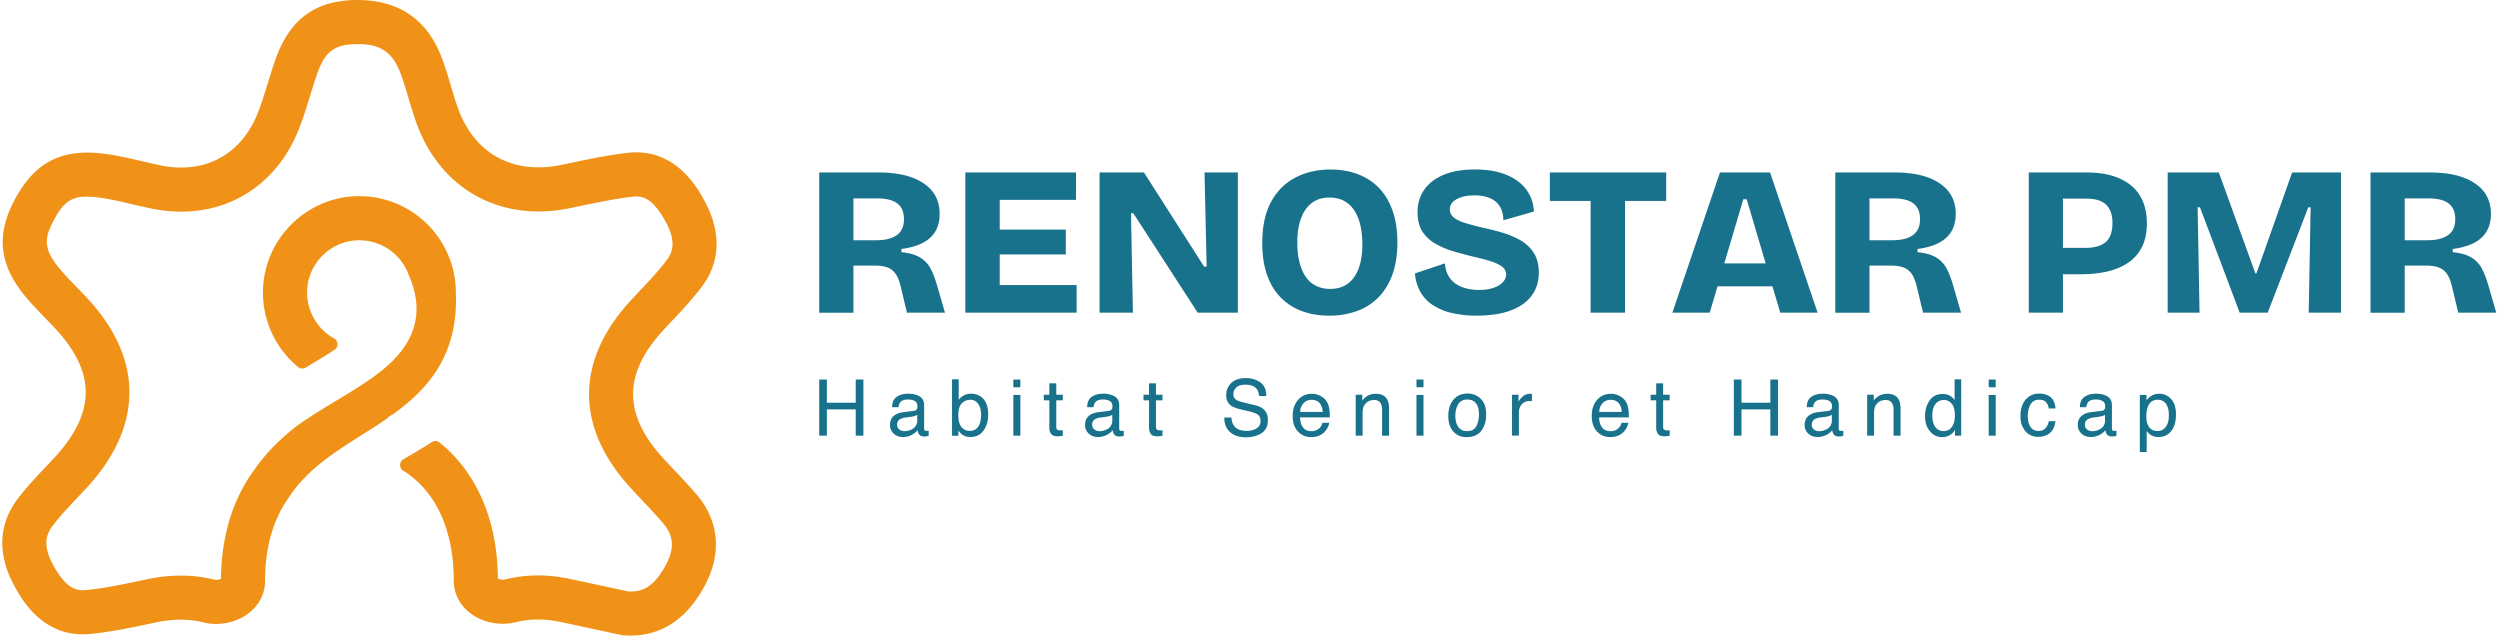
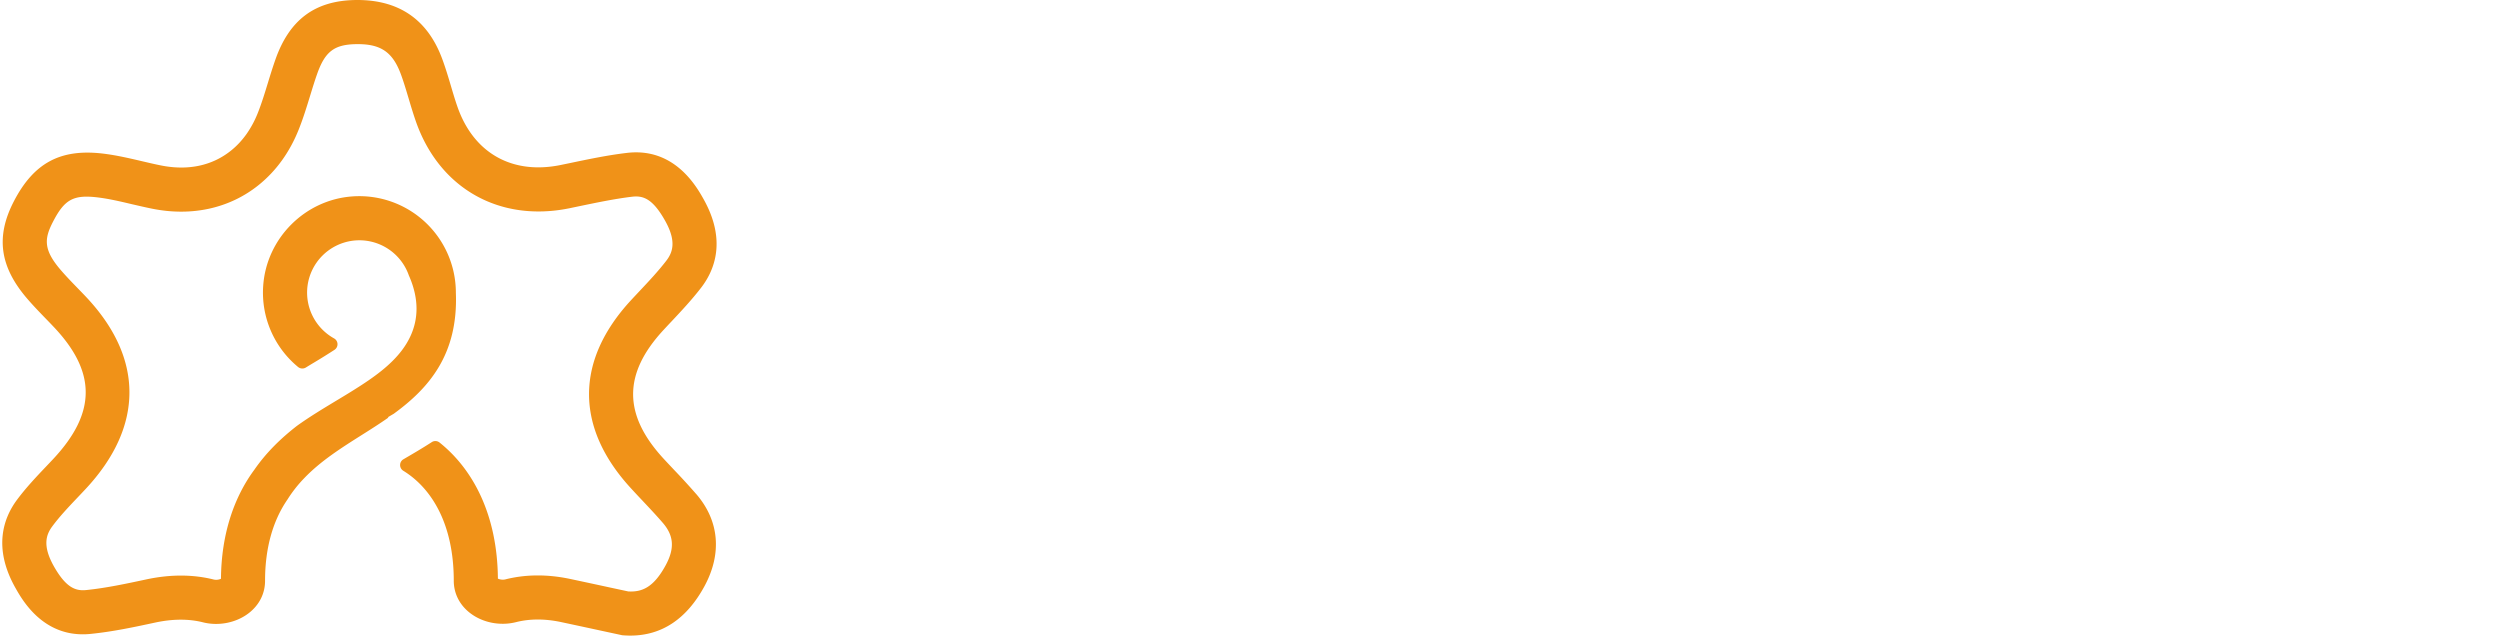
<svg xmlns="http://www.w3.org/2000/svg" width="177" height="45" viewBox="0 0 177 45" fill="none">
-   <path d="M58 22.137v-9.925h4.226c.551 0 1.053.044 1.504.127.452.085.85.21 1.196.377.346.164.638.366.88.602.24.236.42.506.54.813.122.305.181.644.181 1.015 0 .35-.055.666-.164.947a1.992 1.992 0 01-.504.738c-.226.21-.51.38-.85.51a5.152 5.152 0 01-1.187.286v.226c.57.06 1.014.189 1.33.383.315.196.559.454.73.775.17.321.32.707.451 1.158l.57 1.97h-2.69l-.437-1.82c-.091-.4-.214-.711-.369-.931a1.212 1.212 0 00-.594-.458c-.24-.086-.541-.127-.902-.127h-1.489v3.338H58v-.004zm2.42-5.128h1.64c.61 0 1.088-.121 1.429-.36.34-.24.511-.617.511-1.129 0-.511-.155-.872-.466-1.112-.311-.24-.78-.36-1.413-.36h-1.699v2.963l-.002-.002zm7.925 5.128v-9.925h2.436v9.925h-2.436zm1.76-7.984v-1.94h6.075v1.94h-6.075zm0 3.865v-1.76h5.354v1.76h-5.354zm0 4.12v-1.954h6.121v1.955h-6.12zm7.745-.001v-9.925h3.143l4.256 6.662h.18l-.15-6.662h2.36v9.925h-2.842L80.24 15.1h-.165l.135 7.037h-2.36zm16.255.212c-.721 0-1.374-.111-1.954-.331a4.054 4.054 0 01-1.497-.977c-.416-.43-.735-.966-.955-1.602-.22-.636-.331-1.376-.331-2.218 0-1.183.208-2.159.624-2.926.416-.767.99-1.34 1.723-1.722.731-.38 1.558-.571 2.481-.571.712 0 1.358.111 1.94.331.582.22 1.081.547 1.497.977.417.43.738.97.964 1.618.226.646.339 1.391.339 2.233 0 .843-.117 1.632-.353 2.278-.236.646-.567 1.185-.993 1.617-.426.43-.936.756-1.526.97a5.701 5.701 0 01-1.955.323h-.004zm.075-1.895c.492 0 .904-.123 1.241-.369.335-.246.59-.602.767-1.068.175-.466.264-1.035.264-1.707 0-.711-.091-1.316-.272-1.811-.18-.496-.444-.873-.789-1.128-.344-.256-.769-.383-1.27-.383s-.89.123-1.225.369c-.337.245-.595.606-.775 1.082-.18.476-.272 1.06-.272 1.752 0 .522.054.985.159 1.392.105.406.254.747.444 1.023a1.9 1.9 0 00.73.632c.295.145.628.218.998.218v-.002zm10.391 1.895a7.73 7.73 0 01-1.744-.18 4.232 4.232 0 01-1.354-.55 2.738 2.738 0 01-.902-.94 3.106 3.106 0 01-.391-1.323l2.121-.708c.03.42.151.773.361 1.053.21.281.494.49.85.624a3.35 3.35 0 001.196.202c.442 0 .775-.053 1.06-.158.286-.105.502-.24.646-.407a.794.794 0 00.218-.533.665.665 0 00-.285-.549c-.19-.145-.452-.271-.781-.377a14.632 14.632 0 00-1.158-.309c-.501-.12-.993-.25-1.472-.39a5.961 5.961 0 01-1.309-.55 2.633 2.633 0 01-.925-.871c-.226-.355-.339-.805-.339-1.346 0-.61.154-1.144.466-1.594.311-.452.767-.805 1.367-1.06.603-.256 1.344-.383 2.226-.383.882 0 1.614.125 2.226.377.611.25 1.082.598 1.413 1.044.331.446.512.966.542 1.556l-2.165.617c0-.292-.048-.547-.143-.767a1.48 1.48 0 00-.398-.55 1.736 1.736 0 00-.632-.33 2.985 2.985 0 00-.857-.113c-.38 0-.703.045-.969.134-.266.09-.464.208-.595.353a.733.733 0 00-.196.504c0 .24.103.438.307.594.207.155.486.286.843.39.355.106.749.209 1.181.31.43.091.876.202 1.338.339.462.135.892.313 1.292.533.401.22.724.52.97.894.246.375.368.85.368 1.421 0 .613-.162 1.146-.489 1.602-.325.456-.815.809-1.467 1.06-.652.25-1.459.377-2.42.377v.004zm5.157-8.121v-2.016h8.24v2.016h-8.24zm2.888 7.909v-9.925h2.437v9.925h-2.437zm5.788 0l3.368-9.925h3.548l3.368 9.925h-2.646l-2.377-8.03h-.24l-2.376 8.03h-2.647.002zm2-1.865v-1.624h6.647v1.624h-6.647zm9.535 1.865v-9.925h4.226c.551 0 1.052.044 1.504.127.452.085.85.21 1.195.377.347.164.638.366.88.602.24.236.421.506.541.813.121.305.181.644.181 1.015 0 .35-.056.666-.165.947a1.99 1.99 0 01-.503.738c-.226.21-.51.38-.851.51a5.14 5.14 0 01-1.187.286v.226c.571.06 1.015.189 1.33.383.315.196.559.454.73.775.17.321.321.707.452 1.158l.57 1.97h-2.691l-.436-1.82c-.092-.4-.215-.711-.369-.931a1.214 1.214 0 00-.595-.458c-.24-.086-.541-.127-.902-.127h-1.488v3.338h-2.42l-.002-.004zm2.42-5.128h1.639c.611 0 1.088-.121 1.429-.36.341-.24.512-.617.512-1.129 0-.511-.155-.872-.466-1.112-.311-.24-.781-.36-1.414-.36h-1.698v2.963l-.002-.002zm11.278 5.128v-9.925h2.42v9.925h-2.42zm1.774-2.722V17.55h2.21c.653 0 1.138-.135 1.459-.406.321-.272.482-.728.482-1.368 0-.56-.149-.987-.444-1.278-.295-.292-.765-.436-1.405-.436h-2.302v-1.85h2.377c.642 0 1.221.075 1.736.226.516.15.96.373 1.33.67.371.295.654.672.851 1.128.196.456.293.991.293 1.601 0 .783-.178 1.44-.533 1.97-.357.532-.882.932-1.58 1.204-.698.271-1.566.406-2.608.406h-1.866v-.002zm8.06 2.722v-9.925h3.623l2.587 7.144h.075l2.527-7.144h3.459v9.925h-2.285l.135-7.46h-.165l-2.872 7.46h-1.984l-2.813-7.46h-.164l.134 7.46h-2.257zm14.361 0v-9.925h4.226c.551 0 1.052.044 1.504.127.452.085.85.21 1.195.377.347.164.639.366.88.602.24.236.421.506.541.813.121.305.181.644.181 1.015 0 .35-.056.666-.165.947a1.99 1.99 0 01-.503.738c-.226.21-.51.38-.85.51a5.161 5.161 0 01-1.188.286v.226c.571.06 1.015.189 1.33.383.315.196.559.454.73.775.17.321.321.707.452 1.158l.57 1.97h-2.691l-.436-1.82c-.092-.4-.214-.711-.369-.931a1.214 1.214 0 00-.595-.458c-.24-.086-.541-.127-.902-.127h-1.488v3.338h-2.42l-.002-.004zm2.42-5.128h1.639c.611 0 1.088-.121 1.429-.36.341-.24.512-.617.512-1.129 0-.511-.155-.872-.466-1.112-.311-.24-.781-.36-1.413-.36h-1.699v2.963l-.002-.002zM58 26.87h.543v1.643h2.042V26.87h.543v3.974h-.543v-1.859h-2.042v1.86H58V26.87zm6.696 2.22c.11-.014.186-.061.224-.14a.43.43 0 00.031-.189c0-.166-.059-.287-.176-.363-.117-.075-.287-.113-.505-.113-.254 0-.434.07-.54.206a.68.68 0 00-.116.34h-.454c.008-.36.124-.607.346-.748.222-.14.48-.21.775-.21.341 0 .617.066.831.194.21.131.317.331.317.607v1.669c0 .05.01.091.032.12.022.03.065.046.13.046.023 0 .046 0 .074-.004a.751.751 0 00.087-.011v.36a1.443 1.443 0 01-.172.042c-.04.006-.093.008-.163.008-.168 0-.29-.06-.365-.179a.687.687 0 01-.083-.267c-.099.13-.242.242-.428.339a1.33 1.33 0 01-.614.142.912.912 0 01-.658-.243.81.81 0 01-.256-.613c0-.267.083-.475.252-.624.168-.149.388-.238.66-.274l.777-.097-.006.002zm-1.025 1.316a.566.566 0 00.365.121c.17 0 .337-.04.497-.119a.668.668 0 00.406-.646v-.392a.862.862 0 01-.23.095 1.77 1.77 0 01-.275.053l-.293.038a1.14 1.14 0 00-.399.111.431.431 0 00-.226.404c0 .141.052.252.155.331v.004zm3.732-3.55h.474V28.3a1.064 1.064 0 01.866-.426c.363 0 .656.125.882.373.226.248.34.614.34 1.098 0 .458-.112.838-.336 1.142-.222.303-.53.454-.925.454a.958.958 0 01-.56-.159 1.342 1.342 0 01-.29-.303v.37h-.45v-3.992zm1.862 3.336c.13-.21.196-.485.196-.828 0-.306-.066-.557-.196-.757a.648.648 0 00-.58-.3.806.806 0 00-.584.246c-.166.165-.252.434-.252.81 0 .272.034.494.103.663.13.319.37.48.72.48.264 0 .462-.106.593-.314zm2.479-3.322h.498v.551h-.498v-.55zm0 1.09h.498v2.884h-.498V27.96zm2.548-.822h.492v.808h.462v.399h-.462v1.89c0 .102.033.17.103.203a.44.44 0 00.19.03h.076a.654.654 0 00.095-.01v.386a1.23 1.23 0 01-.371.046c-.228 0-.381-.058-.462-.174a.777.777 0 01-.121-.454v-1.92H73.9v-.397h.393v-.81l-.002.003zm4.213 1.952c.112-.014.187-.061.225-.14a.43.43 0 00.031-.189c0-.166-.06-.287-.176-.363-.117-.075-.288-.113-.506-.113-.253 0-.434.07-.539.206a.68.68 0 00-.117.34h-.454c.008-.36.125-.607.347-.748.222-.14.48-.21.775-.21.341 0 .617.066.83.194.21.131.318.331.318.607v1.669c0 .05.01.091.032.12.021.03.065.046.13.046.022 0 .046 0 .074-.004a.754.754 0 00.087-.011v.36a1.439 1.439 0 01-.172.042c-.04.006-.094.008-.163.008-.169 0-.29-.06-.365-.179a.686.686 0 01-.083-.267c-.1.13-.242.242-.428.339a1.33 1.33 0 01-.615.142.913.913 0 01-.658-.243.811.811 0 01-.255-.613c0-.267.083-.475.251-.624.169-.149.389-.238.66-.274l.777-.097-.005.002zm-1.024 1.316a.57.57 0 00.364.121c.17 0 .337-.04.498-.119a.668.668 0 00.406-.646v-.392a.864.864 0 01-.23.095 1.772 1.772 0 01-.275.053l-.293.038a1.14 1.14 0 00-.399.111.431.431 0 00-.226.404c0 .141.052.252.155.331v.004zm3.869-3.268h.492v.808h.462v.399h-.462v1.89c0 .102.034.17.103.203a.44.44 0 00.19.03h.076a.653.653 0 00.095-.01v.386a1.226 1.226 0 01-.37.046c-.229 0-.382-.058-.463-.174a.777.777 0 01-.12-.454v-1.92h-.394v-.397h.393v-.81l-.002.003zm5.837 2.424c.012.226.064.408.155.549.172.264.476.394.91.394.194 0 .372-.03.531-.087.31-.11.464-.311.464-.6 0-.216-.066-.371-.197-.462-.132-.091-.34-.169-.624-.236l-.521-.121c-.341-.08-.583-.166-.724-.262-.243-.166-.366-.414-.366-.743 0-.357.12-.65.36-.88.24-.23.581-.343 1.021-.343.407 0 .75.101 1.033.301.283.2.424.524.424.966h-.505c-.026-.212-.082-.377-.167-.49-.156-.208-.424-.311-.8-.311-.306 0-.524.067-.657.2a.641.641 0 00-.2.466c0 .194.08.337.236.428.103.058.337.13.7.216l.539.127c.26.061.462.145.602.252.244.186.367.456.367.808 0 .44-.156.756-.468.944-.313.19-.676.283-1.088.283-.482 0-.858-.127-1.132-.378-.273-.25-.406-.59-.4-1.021h.507zm6.288-1.536c.192.097.339.222.438.374.097.147.16.318.194.512.028.133.044.347.044.638h-2.107c.008.295.077.531.206.71.129.178.329.267.598.267a.773.773 0 00.605-.254.871.871 0 00.178-.338h.48a1.021 1.021 0 01-.125.354c-.071.131-.15.238-.238.321a1.114 1.114 0 01-.545.292 1.59 1.59 0 01-.394.043c-.359 0-.662-.13-.912-.394-.25-.262-.375-.63-.375-1.102 0-.472.125-.843.377-1.134.252-.291.579-.436.983-.436.204 0 .402.048.595.145l-.002.002zm.174 1.137a1.27 1.27 0 00-.137-.505c-.132-.234-.352-.35-.662-.35a.737.737 0 00-.559.241.91.91 0 00-.237.614h1.595zm2.337-1.216h.462v.41c.137-.17.281-.292.436-.365.155-.073.323-.111.511-.111.41 0 .69.143.833.43.08.157.119.38.119.674v1.86h-.496v-1.826a.976.976 0 00-.079-.428c-.087-.18-.244-.27-.472-.27a.94.94 0 00-.283.036.733.733 0 00-.351.238.705.705 0 00-.159.297 2.032 2.032 0 00-.035.436v1.518h-.488v-2.898l.002-.002zm4.299-1.077h.498v.551h-.498v-.55zm0 1.09h.498v2.884h-.498V27.96zm4.552.276c.255.248.384.614.384 1.098 0 .484-.113.852-.339 1.158-.226.305-.577.456-1.05.456-.397 0-.71-.135-.944-.405-.232-.27-.349-.63-.349-1.086 0-.488.123-.874.369-1.162.246-.29.575-.432.989-.432a1.3 1.3 0 01.94.373zm-.304 1.924c.119-.243.179-.515.179-.814 0-.27-.044-.49-.129-.66-.135-.266-.369-.4-.702-.4-.295 0-.507.112-.642.34-.135.228-.2.502-.2.821 0 .32.067.565.2.77.133.203.347.306.636.306.319 0 .537-.123.656-.366l.002.003zm2.518-2.213h.462v.499c.037-.097.131-.216.279-.355a.724.724 0 01.558-.208c.022 0 .057.006.111.01v.513a.423.423 0 00-.08-.01l-.079-.002c-.246 0-.434.08-.565.236a.828.828 0 00-.199.545v1.667h-.487v-2.897.002zm7.597.079c.192.097.339.222.438.374.097.147.161.318.194.512.028.133.044.347.044.638h-2.107c.008.295.077.531.206.71.129.178.329.267.599.267a.77.77 0 00.783-.592h.479a1.006 1.006 0 01-.124.354 1.313 1.313 0 01-.238.321 1.115 1.115 0 01-.545.292c-.117.03-.248.043-.395.043-.359 0-.662-.13-.912-.394-.249-.262-.374-.63-.374-1.102 0-.472.125-.843.376-1.134.252-.291.579-.436.984-.436a1.3 1.3 0 01.594.145l-.002.002zm.175 1.137a1.28 1.28 0 00-.137-.505c-.133-.234-.353-.35-.662-.35a.736.736 0 00-.559.241.908.908 0 00-.238.614h1.596zm2.434-2.025h.492v.808h.462v.399h-.462v1.89c0 .102.034.17.103.203a.44.44 0 00.19.03h.076a.652.652 0 00.095-.01v.386a1.232 1.232 0 01-.371.046c-.228 0-.381-.058-.462-.174a.78.78 0 01-.121-.454v-1.92h-.393v-.397h.393v-.81l-.002.003zm5.498-.268h.543v1.643h2.042V26.87h.543v3.974h-.543v-1.859h-2.042v1.86h-.543V26.87zm6.696 2.22c.111-.014.186-.061.224-.14a.426.426 0 00.032-.189c0-.166-.06-.287-.177-.363-.117-.075-.287-.113-.505-.113-.254 0-.434.07-.539.206a.677.677 0 00-.117.34h-.454c.008-.36.125-.607.347-.748.222-.14.479-.21.775-.21.341 0 .616.066.83.194.21.131.317.331.317.607v1.669c0 .05.01.091.032.12.022.03.065.046.131.046.022 0 .045 0 .073-.004a.723.723 0 00.087-.011v.36a1.409 1.409 0 01-.172.042c-.04.006-.093.008-.163.008-.168 0-.289-.06-.364-.179a.682.682 0 01-.084-.267c-.099.13-.241.242-.428.339-.186.095-.39.142-.614.142-.27 0-.488-.08-.658-.243a.81.81 0 01-.256-.613c0-.267.083-.475.252-.624.168-.149.388-.238.66-.274l.777-.097-.006.002zm-1.025 1.316a.57.57 0 00.365.121c.17 0 .337-.04.497-.119a.668.668 0 00.407-.646v-.392a.874.874 0 01-.23.095 1.777 1.777 0 01-.276.053l-.293.038a1.12 1.12 0 00-.398.111.43.43 0 00-.226.404c0 .141.051.252.154.331v.004zm3.772-2.459h.462v.41c.137-.17.282-.292.436-.365.155-.073.323-.111.512-.111.41 0 .689.143.832.43.079.157.119.38.119.674v1.86h-.496v-1.826a.97.97 0 00-.079-.428c-.087-.18-.244-.27-.472-.27a.935.935 0 00-.283.036.732.732 0 00-.351.238.697.697 0 00-.158.297 2.015 2.015 0 00-.036.436v1.518h-.488v-2.898l.002-.002zm5.893.089c.087.053.185.148.294.283v-1.463h.467v3.988h-.438v-.402a1.048 1.048 0 01-.402.387 1.15 1.15 0 01-.531.119c-.321 0-.601-.135-.835-.407-.236-.271-.353-.632-.353-1.084 0-.422.107-.787.322-1.098.214-.31.521-.464.919-.464.222 0 .407.047.555.14h.002zm-1.086 2.172c.131.21.341.313.63.313a.662.662 0 00.553-.291c.145-.194.216-.472.216-.835 0-.362-.075-.636-.224-.812a.692.692 0 00-.551-.264.728.728 0 00-.594.282c-.151.188-.228.463-.228.828 0 .311.065.571.196.78h.002zm3.794-3.338h.497v.551h-.497v-.55zm0 1.09h.497v2.884h-.497V27.96zm4.364.141c.205.159.328.432.369.82h-.474a.88.88 0 00-.198-.445c-.103-.12-.267-.177-.495-.177-.31 0-.532.15-.666.454a1.775 1.775 0 00-.131.728c0 .289.061.535.184.731.123.198.315.297.579.297.202 0 .363-.061.48-.184.119-.123.2-.291.245-.505h.474c-.053.384-.19.666-.406.842-.216.178-.494.266-.831.266-.378 0-.682-.14-.906-.415-.225-.277-.338-.622-.338-1.036 0-.51.122-.904.37-1.188.248-.283.561-.424.944-.424.327 0 .592.08.797.238l.003-.002zm3.628.989c.111-.014.186-.061.224-.14a.426.426 0 00.032-.189c0-.166-.06-.287-.177-.363-.117-.075-.287-.113-.505-.113-.254 0-.434.07-.539.206a.677.677 0 00-.117.34h-.454c.008-.36.125-.607.347-.748.222-.14.479-.21.775-.21.341 0 .616.066.83.194.21.131.317.331.317.607v1.669c0 .05.01.091.032.12.022.03.065.046.131.046.022 0 .045 0 .073-.004a.723.723 0 00.087-.011v.36a1.409 1.409 0 01-.172.042c-.04.006-.093.008-.163.008-.168 0-.289-.06-.364-.179a.682.682 0 01-.084-.267c-.099.13-.241.242-.428.339-.186.095-.39.142-.614.142-.27 0-.488-.08-.658-.243a.81.81 0 01-.256-.613c0-.267.083-.475.252-.624.168-.149.388-.238.66-.274l.777-.097-.006.002zm-1.025 1.316a.57.57 0 00.365.121c.17 0 .337-.04.497-.119a.668.668 0 00.407-.646v-.392a.874.874 0 01-.23.095 1.777 1.777 0 01-.276.053l-.293.038a1.12 1.12 0 00-.398.111.43.43 0 00-.226.404c0 .141.051.252.154.331v.004zm3.733-2.446h.475v.385a1.15 1.15 0 01.321-.305 1.03 1.03 0 01.581-.163c.329 0 .609.125.839.377.23.251.344.61.344 1.078 0 .63-.166 1.082-.497 1.352a1.13 1.13 0 01-.733.258.998.998 0 01-.551-.143 1.222 1.222 0 01-.292-.28V32h-.487v-4.04zm1.831 2.272c.151-.19.226-.476.226-.854 0-.23-.034-.43-.101-.595-.127-.32-.359-.48-.696-.48-.337 0-.571.169-.696.506a2 2 0 00-.101.688c0 .224.034.414.101.57.127.3.359.45.696.45a.698.698 0 00.569-.285h.002z" fill="#19728C" />
  <path d="M49.294 34.979c1.63 1.89 1.837 4.21.581 6.527-1.26 2.32-3.023 3.494-5.247 3.494-.152 0-.306-.006-.464-.017l-.11-.008-1.479-.319c-.953-.206-1.907-.412-2.863-.616-1.139-.24-2.207-.237-3.173.006-1.13.288-2.382.038-3.269-.653-.737-.573-1.143-1.383-1.143-2.278 0-4.008-1.564-6.547-3.567-7.781a.474.474 0 010-.816c.003 0 .005-.002.009-.005.656-.383 1.33-.776 1.995-1.207a.47.47 0 01.547.018c2.39 1.901 4.104 5.141 4.14 9.643.116.056.333.102.52.056 1.432-.364 2.977-.375 4.589-.035.96.204 1.918.41 2.875.618l1.252.269c.968.048 1.786-.277 2.644-1.855.643-1.191.583-2.089-.202-2.999-.454-.526-.929-1.03-1.43-1.563a68.08 68.08 0 01-.858-.92c-3.93-4.296-3.915-9.014.04-13.289.193-.208.387-.414.58-.62.69-.733 1.341-1.427 1.912-2.168.426-.556.755-1.326-.067-2.804-.875-1.568-1.547-1.825-2.355-1.729-1.212.146-2.407.396-3.675.658l-.766.16c-4.939 1.006-9.201-1.4-10.86-6.133-.194-.552-.359-1.106-.519-1.643-.181-.604-.35-1.177-.554-1.726-.585-1.572-1.436-2.145-3.156-2.118-1.566.025-2.216.527-2.782 2.151-.173.491-.325.991-.487 1.518-.238.774-.483 1.576-.8 2.37-.643 1.615-1.599 2.937-2.838 3.935-2.044 1.647-4.72 2.242-7.53 1.678-.492-.098-.975-.213-1.444-.32-.828-.197-1.61-.38-2.384-.476-1.75-.216-2.382.123-3.208 1.727-.615 1.19-.683 1.965.537 3.39.38.443.793.87 1.23 1.32.177.183.354.364.527.547 4.158 4.37 4.162 9.222.015 13.66-.18.192-.36.384-.544.576-.664.7-1.29 1.36-1.815 2.07-.413.561-.723 1.336.12 2.827.848 1.495 1.522 1.753 2.278 1.678 1.416-.144 2.857-.454 4.248-.752 1.707-.368 3.32-.364 4.797.008a.816.816 0 00.504-.056c.027-3.22.95-5.809 2.365-7.722.866-1.25 1.905-2.24 2.99-3.086 0-.004.002-.004.004-.004.902-.65 1.876-1.237 2.836-1.816.448-.27.89-.535 1.316-.806 1.327-.832 2.513-1.692 3.313-2.76.912-1.219 1.214-2.56.903-4.002a6.507 6.507 0 00-.424-1.277 3.71 3.71 0 00-4.01-2.457 3.71 3.71 0 00-3.163 3.18 3.71 3.71 0 001.874 3.73.473.473 0 01.03.813 47.5 47.5 0 01-1.45.902c-.192.114-.383.23-.577.35a.477.477 0 01-.554-.044 6.82 6.82 0 01-2.463-5.75c.235-3.364 2.963-6.09 6.325-6.323a6.836 6.836 0 017.315 6.794v.02c.175 4.399-1.934 6.776-4.383 8.565l-.004.004c-.144.086-.29.17-.437.258l.056.013c-.614.43-1.243.829-1.857 1.216-1.495.945-2.932 1.853-4.102 3.071a9.246 9.246 0 00-1.2 1.526c-.035.048-.066.096-.097.144-.885 1.35-1.485 3.188-1.485 5.607 0 .895-.406 1.705-1.145 2.28-.883.687-2.128.939-3.248.658-1.006-.254-2.14-.25-3.375.014-1.475.317-3 .646-4.591.806-3.284.33-4.808-2.36-5.308-3.246-1.616-2.854-.845-4.957.083-6.22.64-.865 1.364-1.63 2.064-2.367.177-.185.352-.37.525-.555 3.06-3.274 3.062-6.166.006-9.376a39.92 39.92 0 00-.506-.527c-.45-.464-.916-.945-1.36-1.462-1.93-2.255-2.221-4.37-.94-6.854 1.42-2.753 3.324-3.769 6.366-3.394.941.117 1.843.329 2.715.533.465.108.902.213 1.343.3 1.916.385 3.63.02 4.96-1.05.408-.326.77-.714 1.087-1.157a7.23 7.23 0 00.808-1.501c.268-.673.485-1.379.714-2.128.162-.533.333-1.085.525-1.633.995-2.848 2.8-4.197 5.68-4.243 3.031-.042 5.093 1.35 6.134 4.154.24.645.433 1.295.62 1.922.154.524.302 1.018.47 1.499 1.148 3.269 3.871 4.803 7.29 4.108l.754-.156c1.276-.267 2.596-.542 3.941-.702 3.382-.406 4.943 2.39 5.456 3.31 1.594 2.872.776 4.973-.19 6.228-.664.862-1.397 1.645-2.107 2.4-.19.2-.379.403-.566.605-2.85 3.083-2.861 5.96-.03 9.06.273.297.552.59.83.886a49.934 49.934 0 011.521 1.664h.002z" fill="#F09218" />
</svg>